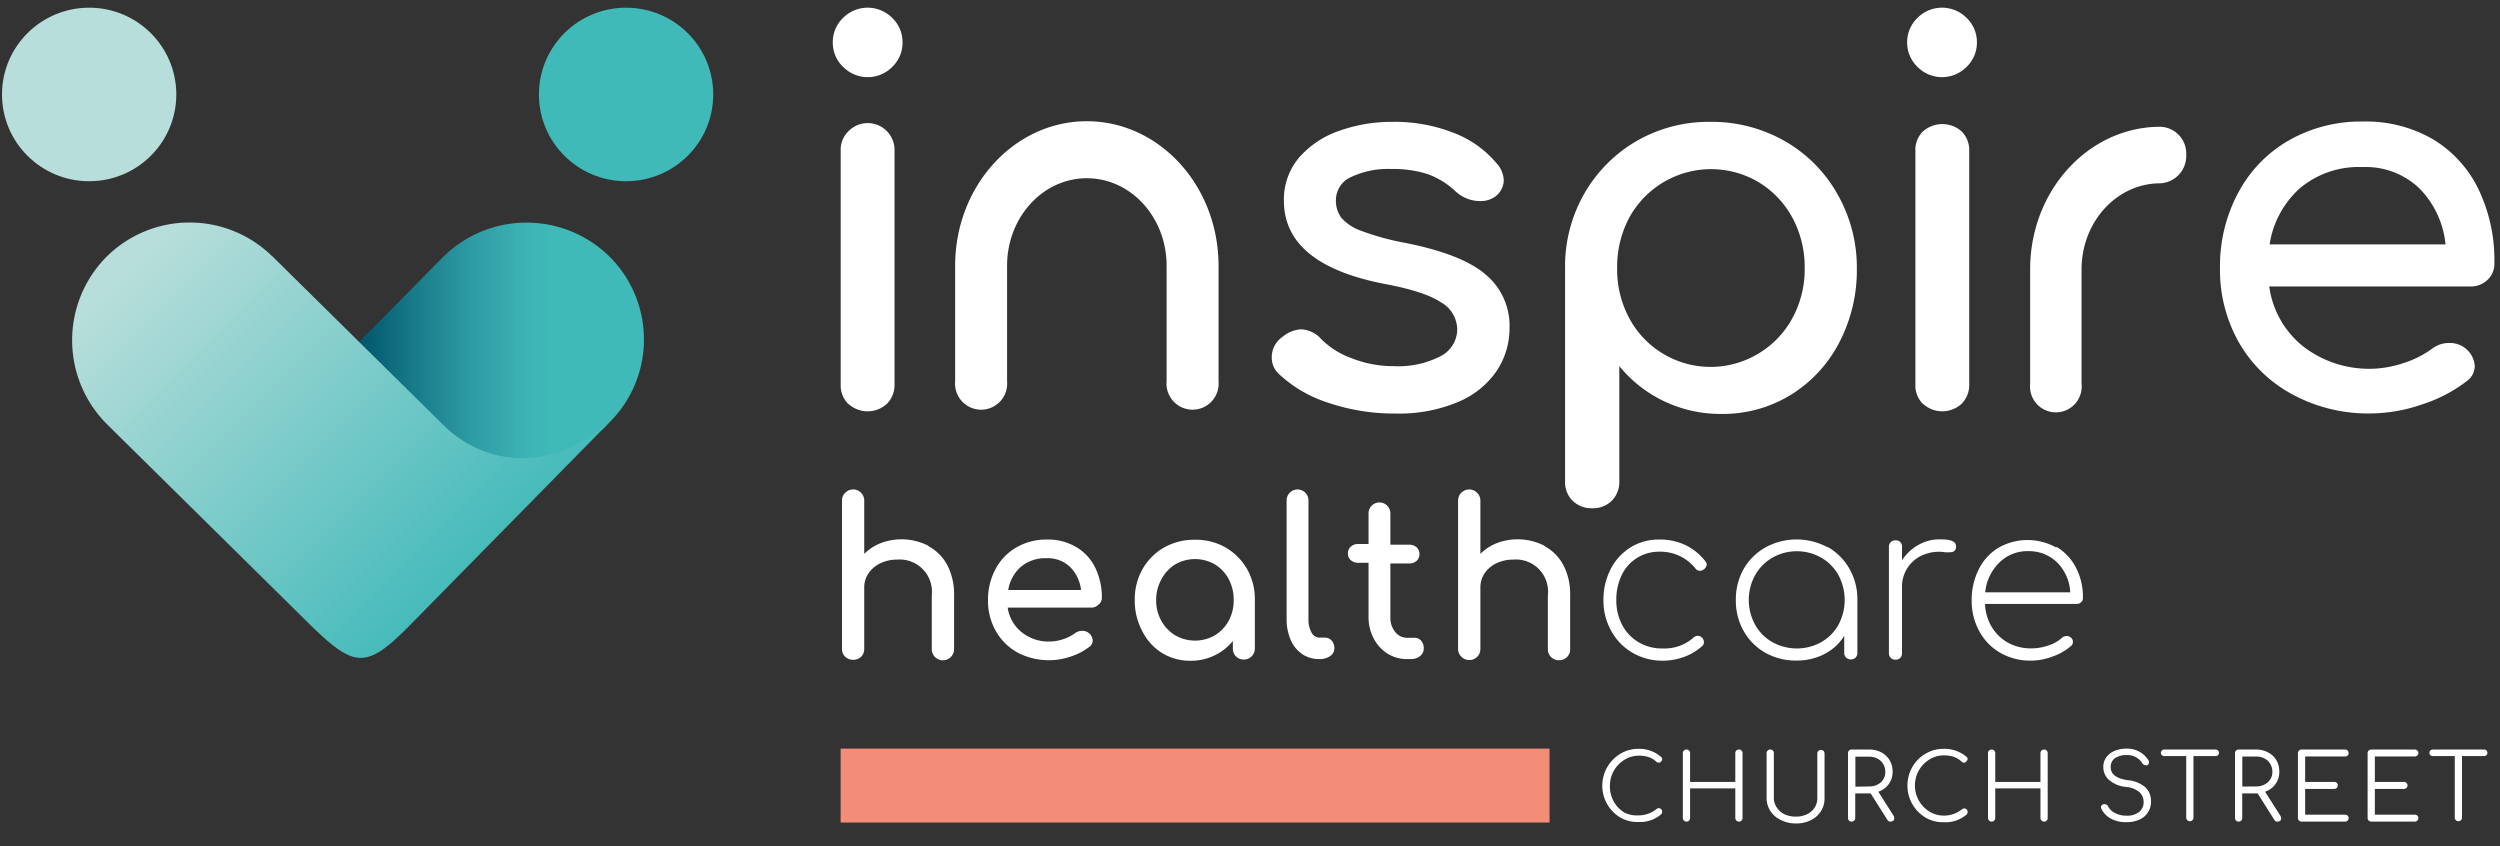
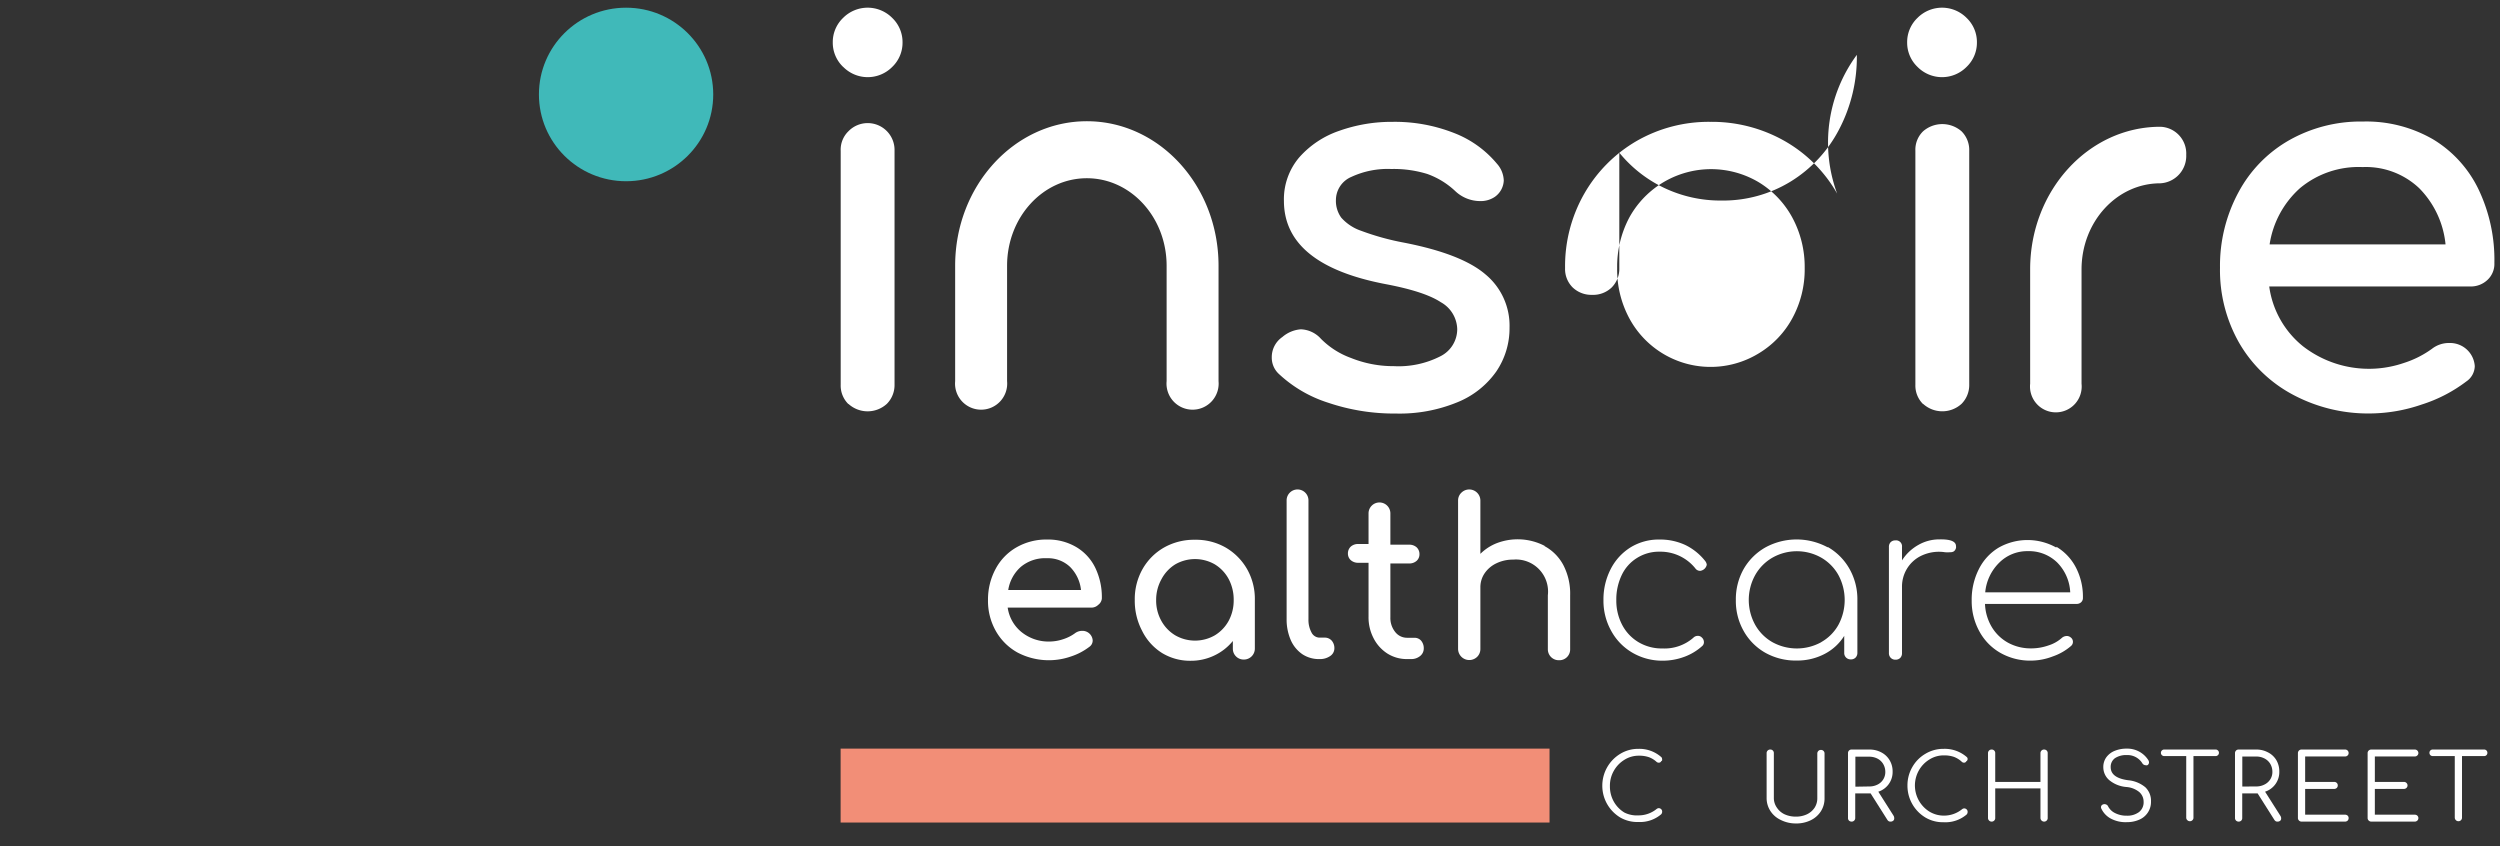
<svg xmlns="http://www.w3.org/2000/svg" id="Layer_1" data-name="Layer 1" viewBox="0 0 325 110">
  <rect x="0" y="0" width="325" height="110" fill="#333333" stroke="none" />
  <defs>
    <linearGradient id="linear-gradient" x1="46.46" y1="44.32" x2="83.71" y2="44.32" gradientUnits="userSpaceOnUse">
      <stop offset="0" stop-color="#00546c" />
      <stop offset="0.19" stop-color="#187988" />
      <stop offset="0.4" stop-color="#2e9ca3" />
      <stop offset="0.57" stop-color="#3bb1b3" />
      <stop offset="0.68" stop-color="#40b9b9" />
    </linearGradient>
    <linearGradient id="linear-gradient-2" x1="-335.24" y1="926.6" x2="-273.68" y2="926.6" gradientTransform="matrix(-0.71, -0.71, 0.71, -0.71, -829.44, 492.74)" gradientUnits="userSpaceOnUse">
      <stop offset="0" stop-color="#40b9b9" />
      <stop offset="1" stop-color="#b7deda" />
    </linearGradient>
  </defs>
-   <path d="M120.7,71a6,6,0,0,1,2.45,2.47,8.19,8.19,0,0,1,.88,3.92v7a1.45,1.45,0,1,1-2.9,0v-7a4.19,4.19,0,0,0-4.52-4.64,4.9,4.9,0,0,0-2.17.48,3.83,3.83,0,0,0-1.53,1.3,3.22,3.22,0,0,0-.56,1.84v8a1.42,1.42,0,0,1-.39,1,1.54,1.54,0,0,1-2.09,0,1.36,1.36,0,0,1-.41-1V65.07a1.35,1.35,0,0,1,.41-1,1.44,1.44,0,0,1,2.48,1V72a6.44,6.44,0,0,1,2.16-1.4,7.63,7.63,0,0,1,6.19.36Z" style="fill:#fff" />
  <path d="M142.77,78.63a1.27,1.27,0,0,1-.93.36H131a5,5,0,0,0,1.81,3.19,5.59,5.59,0,0,0,3.65,1.22,5.74,5.74,0,0,0,1.77-.31,5.39,5.39,0,0,0,1.52-.77,1.54,1.54,0,0,1,.94-.31,1.33,1.33,0,0,1,1.36,1.25,1,1,0,0,1-.45.84,8,8,0,0,1-2.4,1.25,8.74,8.74,0,0,1-6.92-.52A7.29,7.29,0,0,1,129.44,82a7.92,7.92,0,0,1-1-4,8.38,8.38,0,0,1,1-4.06,7,7,0,0,1,2.73-2.8,7.77,7.77,0,0,1,4-1,7.18,7.18,0,0,1,3.78,1,6.34,6.34,0,0,1,2.44,2.68,8.8,8.8,0,0,1,.85,4A1.16,1.16,0,0,1,142.77,78.63ZM132.7,73.7a5.07,5.07,0,0,0-1.63,3h9.46a5,5,0,0,0-1.42-3,4.16,4.16,0,0,0-3-1.13A4.92,4.92,0,0,0,132.7,73.7Z" style="fill:#fff" />
  <path d="M159.32,71.17A7.63,7.63,0,0,1,162.13,74a7.85,7.85,0,0,1,1,4v6.3a1.42,1.42,0,0,1-1.45,1.44,1.38,1.38,0,0,1-1-.41,1.39,1.39,0,0,1-.41-1v-1a6.89,6.89,0,0,1-2.42,1.89,7,7,0,0,1-3.06.68,7,7,0,0,1-3.71-1A7.08,7.08,0,0,1,148.47,82a8.35,8.35,0,0,1-.95-4,7.94,7.94,0,0,1,1-4,7.44,7.44,0,0,1,2.82-2.83,7.91,7.91,0,0,1,4-1A7.76,7.76,0,0,1,159.32,71.17Zm-1.39,11.42a5,5,0,0,0,1.8-1.89,5.61,5.61,0,0,0,.65-2.7,5.72,5.72,0,0,0-.65-2.72,5,5,0,0,0-1.8-1.91,5.15,5.15,0,0,0-5.15,0A5,5,0,0,0,151,75.28,5.51,5.51,0,0,0,150.3,78a5.41,5.41,0,0,0,.67,2.7,5,5,0,0,0,1.81,1.89,5.15,5.15,0,0,0,5.15,0Z" style="fill:#fff" />
  <path d="M169.31,85.05a4.33,4.33,0,0,1-1.52-1.86,6.74,6.74,0,0,1-.53-2.7V65.05a1.42,1.42,0,1,1,2.84,0V80.49a3.42,3.42,0,0,0,.39,1.72,1.19,1.19,0,0,0,1,.68h.71a1.2,1.2,0,0,1,.92.39,1.47,1.47,0,0,1,.35,1,1.2,1.2,0,0,1-.54,1,2.31,2.31,0,0,1-1.39.4h0A3.89,3.89,0,0,1,169.31,85.05Z" style="fill:#fff" />
  <path d="M184.74,83.28a1.52,1.52,0,0,1,.35,1,1.24,1.24,0,0,1-.47,1,1.81,1.81,0,0,1-1.2.4h-.52a4.72,4.72,0,0,1-2.54-.72,5.11,5.11,0,0,1-1.8-2,5.87,5.87,0,0,1-.65-2.8v-7H176.6a1.41,1.41,0,0,1-1-.34,1.13,1.13,0,0,1-.37-.85,1.2,1.2,0,0,1,.37-.91,1.41,1.41,0,0,1,1-.34h1.31V66.74a1.42,1.42,0,1,1,2.84,0v4.07h2.41a1.41,1.41,0,0,1,1,.34,1.2,1.2,0,0,1,.37.91,1.13,1.13,0,0,1-.37.85,1.41,1.41,0,0,1-1,.34h-2.41v7a2.9,2.9,0,0,0,.62,1.9,1.94,1.94,0,0,0,1.53.76h1A1.14,1.14,0,0,1,184.74,83.28Z" style="fill:#fff" />
  <path d="M200.8,71a6,6,0,0,1,2.44,2.47,8.08,8.08,0,0,1,.88,3.92v7a1.4,1.4,0,0,1-1.45,1.44,1.42,1.42,0,0,1-1.45-1.44v-7a4.17,4.17,0,0,0-4.51-4.64,4.91,4.91,0,0,0-2.18.48,3.83,3.83,0,0,0-1.53,1.3,3.21,3.21,0,0,0-.55,1.84v8a1.43,1.43,0,0,1-.4,1,1.46,1.46,0,0,1-2.5-1V65.07a1.39,1.39,0,0,1,.41-1,1.45,1.45,0,0,1,2.49,1V72a6.25,6.25,0,0,1,2.16-1.4,7.63,7.63,0,0,1,6.19.36Z" style="fill:#fff" />
  <path d="M212.21,84.85A7.32,7.32,0,0,1,209.45,82a8,8,0,0,1-1-4,8.61,8.61,0,0,1,.93-4A7.15,7.15,0,0,1,212,71.14a7,7,0,0,1,3.75-1,7.75,7.75,0,0,1,3.32.7,7.38,7.38,0,0,1,2.61,2.1.93.93,0,0,1,.2.48,1,1,0,0,1-.85.79.76.76,0,0,1-.65-.34,5.82,5.82,0,0,0-4.63-2.15,5.35,5.35,0,0,0-2.93.81,5.25,5.25,0,0,0-2,2.24,7.36,7.36,0,0,0-.7,3.26,6.78,6.78,0,0,0,.77,3.22A5.66,5.66,0,0,0,213,83.48a5.91,5.91,0,0,0,3.12.82,5.71,5.71,0,0,0,4-1.38.82.82,0,0,1,.59-.26.69.69,0,0,1,.51.2.81.81,0,0,1,.29.62.65.65,0,0,1-.23.51,7.1,7.1,0,0,1-2.33,1.4,8.08,8.08,0,0,1-2.84.5A7.67,7.67,0,0,1,212.21,84.85Z" style="fill:#fff" />
  <path d="M237.61,71.11A7.55,7.55,0,0,1,240.46,74a8,8,0,0,1,1,4v6.87a.87.87,0,0,1-.23.61.82.82,0,0,1-.63.24.82.82,0,0,1-.85-.85V82.66A6.51,6.51,0,0,1,237.22,85a7.63,7.63,0,0,1-3.65.87,8.07,8.07,0,0,1-4.06-1A7.41,7.41,0,0,1,226.66,82a7.91,7.91,0,0,1-1-4,8,8,0,0,1,1-4,7.55,7.55,0,0,1,2.85-2.84,8.48,8.48,0,0,1,8.1,0Zm-.86,12.37A5.84,5.84,0,0,0,239,81.22a6.83,6.83,0,0,0,0-6.45,5.93,5.93,0,0,0-2.23-2.27,6.44,6.44,0,0,0-6.36,0,6,6,0,0,0-2.24,2.27,6.68,6.68,0,0,0,0,6.45,5.93,5.93,0,0,0,2.24,2.26,6.58,6.58,0,0,0,6.36,0Z" style="fill:#fff" />
  <path d="M254.28,71a.71.71,0,0,1,0,.23.79.79,0,0,1-.27.44.9.9,0,0,1-.5.12,4.68,4.68,0,0,1-.67,0,4.82,4.82,0,0,0-.69-.06,5.34,5.34,0,0,0-2.53.59,4.41,4.41,0,0,0-1.73,1.64,4.47,4.47,0,0,0-.63,2.35v8.6a.86.86,0,0,1-.22.61.84.84,0,0,1-.63.24.82.82,0,0,1-.61-.24.84.84,0,0,1-.24-.61V71.1a.84.84,0,0,1,.24-.63.85.85,0,0,1,.61-.22.77.77,0,0,1,.85.85v1.75a6,6,0,0,1,2.11-2,5.47,5.47,0,0,1,2.78-.73Q254.28,70.08,254.28,71Z" style="fill:#fff" />
  <path d="M267.33,71.08a6.75,6.75,0,0,1,2.54,2.7,8.26,8.26,0,0,1,.91,3.93.75.75,0,0,1-.23.58.85.85,0,0,1-.6.22h-11.9a6.33,6.33,0,0,0,.88,3,5.66,5.66,0,0,0,2.13,2.05,6.13,6.13,0,0,0,3,.73,6.74,6.74,0,0,0,2.23-.38,4.75,4.75,0,0,0,1.77-1,1,1,0,0,1,.6-.23.77.77,0,0,1,.51.17.71.71,0,0,1,.06,1.13,7.22,7.22,0,0,1-2.38,1.36,8,8,0,0,1-2.79.54,7.83,7.83,0,0,1-4-1,7.1,7.1,0,0,1-2.74-2.8,8.13,8.13,0,0,1-1-4,8.77,8.77,0,0,1,.93-4.09,6.78,6.78,0,0,1,2.58-2.8,7.63,7.63,0,0,1,7.5,0Zm-7.44,2.08A6.18,6.18,0,0,0,258.08,77h11.05a5.89,5.89,0,0,0-1.7-3.88,5.25,5.25,0,0,0-3.81-1.47A5.14,5.14,0,0,0,259.89,73.16Z" style="fill:#fff" />
  <path d="M172.68,52.36a16.81,16.81,0,0,1-6.45-3.77,2.87,2.87,0,0,1-.9-2.12,3.17,3.17,0,0,1,1.38-2.66,4.14,4.14,0,0,1,2.4-1,3.69,3.69,0,0,1,2.61,1.23,10.56,10.56,0,0,0,3.92,2.5,14.71,14.71,0,0,0,5.56,1.06,11.94,11.94,0,0,0,6.08-1.3,3.94,3.94,0,0,0,2.16-3.49,4.12,4.12,0,0,0-2.13-3.52c-1.42-.94-3.82-1.72-7.21-2.36q-13.18-2.53-13.19-10.81a8.4,8.4,0,0,1,2-5.67A12.19,12.19,0,0,1,174.12,17,20.27,20.27,0,0,1,181,15.84a21,21,0,0,1,8,1.44,13.63,13.63,0,0,1,5.6,4,3.44,3.44,0,0,1,.89,2.19,2.73,2.73,0,0,1-1.16,2.12,3.26,3.26,0,0,1-1.93.55,4.71,4.71,0,0,1-3.22-1.3,10.37,10.37,0,0,0-3.65-2.23,14.8,14.8,0,0,0-4.67-.64A11.23,11.23,0,0,0,175.67,23a3.28,3.28,0,0,0-2,3,3.71,3.71,0,0,0,.69,2.29A6.05,6.05,0,0,0,176.94,30a33.37,33.37,0,0,0,5.56,1.54Q190,33,193.11,35.67a8.65,8.65,0,0,1,3.13,6.91,10,10,0,0,1-1.72,5.71,11.39,11.39,0,0,1-5.05,4,19.71,19.71,0,0,1-8,1.47A26.74,26.74,0,0,1,172.68,52.36Z" style="fill:#fff" />
-   <path d="M238.83,25.17A18.16,18.16,0,0,0,232,18.33a19.14,19.14,0,0,0-9.65-2.49,18.79,18.79,0,0,0-9.59,2.49,18.59,18.59,0,0,0-6.8,6.84,19,19,0,0,0-2.5,9.68V62.59a3.37,3.37,0,0,0,1,2.53,3.51,3.51,0,0,0,2.51.95,3.47,3.47,0,0,0,2.54-.95,3.43,3.43,0,0,0,1-2.53v-15a16.83,16.83,0,0,0,5.84,4.58,17,17,0,0,0,7.42,1.64,16.81,16.81,0,0,0,9-2.46,17.28,17.28,0,0,0,6.32-6.8,20.29,20.29,0,0,0,2.3-9.68A19.21,19.21,0,0,0,238.83,25.17ZM233,41.38a12,12,0,0,1-4.4,4.58,12,12,0,0,1-16.79-4.58,13.37,13.37,0,0,1-1.58-6.53,13.61,13.61,0,0,1,1.58-6.57,12.13,12.13,0,0,1,16.79-4.61,12.12,12.12,0,0,1,4.4,4.61,13.51,13.51,0,0,1,1.61,6.57A13.28,13.28,0,0,1,233,41.38Z" style="fill:#fff" />
+   <path d="M238.83,25.17A18.16,18.16,0,0,0,232,18.33a19.14,19.14,0,0,0-9.65-2.49,18.79,18.79,0,0,0-9.59,2.49,18.59,18.59,0,0,0-6.8,6.84,19,19,0,0,0-2.5,9.68a3.37,3.37,0,0,0,1,2.53,3.51,3.51,0,0,0,2.51.95,3.47,3.47,0,0,0,2.54-.95,3.43,3.43,0,0,0,1-2.53v-15a16.83,16.83,0,0,0,5.84,4.58,17,17,0,0,0,7.42,1.64,16.81,16.81,0,0,0,9-2.46,17.28,17.28,0,0,0,6.32-6.8,20.29,20.29,0,0,0,2.3-9.68A19.21,19.21,0,0,0,238.83,25.17ZM233,41.38a12,12,0,0,1-4.4,4.58,12,12,0,0,1-16.79-4.58,13.37,13.37,0,0,1-1.58-6.53,13.61,13.61,0,0,1,1.58-6.57,12.13,12.13,0,0,1,16.79-4.61,12.12,12.12,0,0,1,4.4,4.61,13.51,13.51,0,0,1,1.61,6.57A13.28,13.28,0,0,1,233,41.38Z" style="fill:#fff" />
  <path d="M249.27,8.69a4.35,4.35,0,0,1-1.34-3.18,4.35,4.35,0,0,1,1.34-3.18,4.5,4.5,0,0,1,6.39,0A4.35,4.35,0,0,1,257,5.51a4.35,4.35,0,0,1-1.34,3.18,4.48,4.48,0,0,1-6.39,0ZM250,52.53a3.37,3.37,0,0,1-1-2.5V19.6a3.33,3.33,0,0,1,1-2.53,3.8,3.8,0,0,1,5,0,3.42,3.42,0,0,1,1,2.53V50a3.46,3.46,0,0,1-1,2.5,3.71,3.71,0,0,1-5,0Z" style="fill:#fff" />
  <path d="M109.6,8.69a4.35,4.35,0,0,1-1.34-3.18,4.35,4.35,0,0,1,1.34-3.18,4.5,4.5,0,0,1,6.39,0,4.35,4.35,0,0,1,1.34,3.18A4.35,4.35,0,0,1,116,8.69a4.48,4.48,0,0,1-6.39,0Zm.69,43.84a3.37,3.37,0,0,1-1-2.5V19.6a3.33,3.33,0,0,1,1-2.53,3.49,3.49,0,0,1,6,2.53V50a3.46,3.46,0,0,1-1,2.5,3.7,3.7,0,0,1-5,0Z" style="fill:#fff" />
  <path d="M323.37,36.39a3.13,3.13,0,0,1-2.27.85H295A12.06,12.06,0,0,0,299.37,45a14,14,0,0,0,13.12,2.19,12.84,12.84,0,0,0,3.67-1.85,3.58,3.58,0,0,1,2.27-.75,3.22,3.22,0,0,1,3.29,3,2.46,2.46,0,0,1-1.1,2,19.08,19.08,0,0,1-5.8,3,21,21,0,0,1-6.63,1.16,20.74,20.74,0,0,1-10.09-2.43,17.59,17.59,0,0,1-7-6.73,19.08,19.08,0,0,1-2.5-9.78A20.11,20.11,0,0,1,291,25a17,17,0,0,1,6.59-6.77,18.87,18.87,0,0,1,9.58-2.43,17.34,17.34,0,0,1,9.14,2.32,15.36,15.36,0,0,1,5.9,6.5,21.25,21.25,0,0,1,2.06,9.57A2.84,2.84,0,0,1,323.37,36.39ZM299,24.46a12.27,12.27,0,0,0-3.95,7.31h22.87a12.05,12.05,0,0,0-3.43-7.31,10.09,10.09,0,0,0-7.35-2.74A11.9,11.9,0,0,0,299,24.46Z" style="fill:#fff" />
  <path d="M210.64,106.28a4.86,4.86,0,0,1-1.71-1.75,4.79,4.79,0,0,1-.63-2.41A4.84,4.84,0,0,1,210.63,98a4.48,4.48,0,0,1,2.36-.65,4.31,4.31,0,0,1,2.95,1.05.33.33,0,0,1,.13.28.26.26,0,0,1,0,.17.25.25,0,0,1-.13.12.2.2,0,0,1-.11.13.35.35,0,0,1-.18.05.44.44,0,0,1-.3-.11,3,3,0,0,0-1-.61,3.89,3.89,0,0,0-1.29-.19,3.47,3.47,0,0,0-1.88.53,3.94,3.94,0,0,0-1.38,1.43,3.89,3.89,0,0,0-.51,2,4,4,0,0,0,.5,2,3.87,3.87,0,0,0,1.38,1.43A3.6,3.6,0,0,0,213,106a3.71,3.71,0,0,0,2.37-.84.5.5,0,0,1,.27-.1.46.46,0,0,1,.31.13.42.42,0,0,1,.13.33.48.48,0,0,1-.13.34,4.24,4.24,0,0,1-2.95,1A4.47,4.47,0,0,1,210.64,106.28Z" style="fill:#fff" />
-   <path d="M218.91,106.67a.45.45,0,0,1-.14-.33V97.91a.46.46,0,0,1,.14-.34.44.44,0,0,1,.33-.13.45.45,0,0,1,.47.47v3.74h5.88V97.91a.46.46,0,0,1,.14-.34.44.44,0,0,1,.33-.13.45.45,0,0,1,.47.47v8.43a.44.44,0,0,1-.13.33.46.46,0,0,1-.34.14.48.48,0,0,1-.47-.47v-3.85h-5.88v3.85a.44.44,0,0,1-.13.33.46.46,0,0,1-.34.14A.45.45,0,0,1,218.91,106.67Z" style="fill:#fff" />
  <path d="M231.47,106.58a3.23,3.23,0,0,1-1.33-1.17,3.09,3.09,0,0,1-.48-1.7v-5.8a.46.46,0,0,1,.14-.34.45.45,0,0,1,.34-.13.44.44,0,0,1,.33.13.45.45,0,0,1,.13.34v5.8A2.18,2.18,0,0,0,231,105a2.44,2.44,0,0,0,1,.86,3.43,3.43,0,0,0,1.46.3,3.31,3.31,0,0,0,1.44-.3,2.48,2.48,0,0,0,1-.86,2.25,2.25,0,0,0,.35-1.24v-5.8a.46.46,0,0,1,.14-.34.43.43,0,0,1,.33-.13.45.45,0,0,1,.47.47v5.8a3.09,3.09,0,0,1-.47,1.7,3.26,3.26,0,0,1-1.32,1.17,4.24,4.24,0,0,1-1.92.42A4.35,4.35,0,0,1,231.47,106.58Z" style="fill:#fff" />
  <path d="M246.25,106.41a.36.36,0,0,1-.14.29.54.54,0,0,1-.35.11.48.48,0,0,1-.24-.06.59.59,0,0,1-.17-.18l-2.17-3.43h-2v3.2a.46.46,0,0,1-.14.34.47.47,0,0,1-.33.13.49.49,0,0,1-.34-.13.45.45,0,0,1-.13-.34V97.91a.45.45,0,0,1,.47-.47H243a3.22,3.22,0,0,1,1.57.37,2.69,2.69,0,0,1,1.07,1,2.81,2.81,0,0,1,.4,1.5,2.68,2.68,0,0,1-1.86,2.61l2,3.15A.68.68,0,0,1,246.25,106.41ZM243,102.24a2.33,2.33,0,0,0,1.09-.25,1.8,1.8,0,0,0,1-1.66,2,2,0,0,0-.27-1,1.83,1.83,0,0,0-.75-.71,2.34,2.34,0,0,0-1.1-.25H241.2v3.9Z" style="fill:#fff" />
  <path d="M250.31,106.28a4.82,4.82,0,0,1-2.34-4.16,4.73,4.73,0,0,1,.63-2.4A4.66,4.66,0,0,1,250.29,98a4.54,4.54,0,0,1,2.37-.65,4.36,4.36,0,0,1,3,1.05.33.33,0,0,1,.13.28.34.34,0,0,1-.05.17.25.25,0,0,1-.13.12.23.23,0,0,1-.11.13.37.37,0,0,1-.18.05A.44.44,0,0,1,255,99a3.08,3.08,0,0,0-1-.61,3.89,3.89,0,0,0-1.29-.19,3.45,3.45,0,0,0-1.88.53,3.94,3.94,0,0,0-1.38,1.43,4,4,0,0,0,1.36,5.34,3.61,3.61,0,0,0,1.9.53,3.73,3.73,0,0,0,2.37-.84.5.5,0,0,1,.27-.1.46.46,0,0,1,.31.13.42.42,0,0,1,.13.33.48.48,0,0,1-.13.34,4.26,4.26,0,0,1-3,1A4.45,4.45,0,0,1,250.31,106.28Z" style="fill:#fff" />
  <path d="M258.58,106.67a.45.45,0,0,1-.14-.33V97.91a.46.46,0,0,1,.14-.34.44.44,0,0,1,.33-.13.45.45,0,0,1,.47.47v3.74h5.88V97.91a.46.46,0,0,1,.14-.34.44.44,0,0,1,.33-.13.45.45,0,0,1,.47.47v8.43a.44.44,0,0,1-.13.33.46.46,0,0,1-.34.14.48.48,0,0,1-.47-.47v-3.85h-5.88v3.85a.44.44,0,0,1-.13.33.46.46,0,0,1-.34.14A.45.45,0,0,1,258.58,106.67Z" style="fill:#fff" />
  <path d="M274.45,106.44a2.82,2.82,0,0,1-1.27-1.31.32.32,0,0,1-.05-.19.36.36,0,0,1,.13-.29.5.5,0,0,1,.34-.11.53.53,0,0,1,.27.08.46.46,0,0,1,.19.22,2,2,0,0,0,.92.87,3.25,3.25,0,0,0,1.5.33,2.53,2.53,0,0,0,1.59-.47,1.6,1.6,0,0,0,.6-1.33,1.67,1.67,0,0,0-.56-1.27,3,3,0,0,0-1.68-.66,4,4,0,0,1-2.2-.87,2.21,2.21,0,0,1-.8-1.72,2.15,2.15,0,0,1,.39-1.27,2.52,2.52,0,0,1,1.09-.84,4.07,4.07,0,0,1,1.57-.29,3.26,3.26,0,0,1,1.67.42,3.22,3.22,0,0,1,1.14,1.09.57.57,0,0,1,.08.29.4.4,0,0,1-.22.36.46.46,0,0,1-.21,0,.55.55,0,0,1-.25-.07.5.5,0,0,1-.19-.19,2.26,2.26,0,0,0-2-1.06,2.64,2.64,0,0,0-1.55.4,1.38,1.38,0,0,0-.56,1.17c0,.93.76,1.5,2.27,1.7a4.07,4.07,0,0,1,2.23.91,2.43,2.43,0,0,1,.74,1.84,2.5,2.5,0,0,1-1.53,2.38,3.93,3.93,0,0,1-1.59.32A4.07,4.07,0,0,1,274.45,106.44Z" style="fill:#fff" />
  <path d="M288.33,97.56a.39.39,0,0,1,.13.31.38.38,0,0,1-.13.3.41.41,0,0,1-.31.12h-2.87v8a.44.44,0,0,1-.13.33.46.46,0,0,1-.34.14.47.47,0,0,1-.33-.14.45.45,0,0,1-.14-.33v-8h-2.85a.4.4,0,0,1-.31-.12.38.38,0,0,1-.13-.3.39.39,0,0,1,.13-.31.4.4,0,0,1,.31-.12H288A.41.41,0,0,1,288.33,97.56Z" style="fill:#fff" />
  <path d="M296.55,106.41a.35.35,0,0,1-.13.29.54.54,0,0,1-.35.11.43.43,0,0,1-.24-.06.59.59,0,0,1-.17-.18l-2.17-3.43h-2v3.2a.45.45,0,0,1-.13.34.49.49,0,0,1-.34.13.49.49,0,0,1-.33-.13.46.46,0,0,1-.14-.34V97.91a.46.46,0,0,1,.14-.34.44.44,0,0,1,.33-.13h2.26a3.18,3.18,0,0,1,1.56.37,2.65,2.65,0,0,1,1.08,1,2.89,2.89,0,0,1,.39,1.5,2.68,2.68,0,0,1-1.85,2.61l2,3.15A.58.58,0,0,1,296.55,106.41Zm-3.26-4.17a2.33,2.33,0,0,0,1.09-.25,1.86,1.86,0,0,0,.76-.68,1.78,1.78,0,0,0,.27-1,2,2,0,0,0-.27-1,1.86,1.86,0,0,0-.76-.71,2.28,2.28,0,0,0-1.09-.25H291.5v3.9Z" style="fill:#fff" />
  <path d="M298.87,106.67a.45.45,0,0,1-.14-.33V97.91a.46.46,0,0,1,.47-.47h5.65a.45.45,0,0,1,.34.13.44.44,0,0,1,.13.32.41.41,0,0,1-.13.32.45.45,0,0,1-.34.13h-5.18v3.31h3.77a.45.45,0,0,1,.34.13.44.44,0,0,1,.13.33.44.44,0,0,1-.13.32.48.48,0,0,1-.34.13h-3.77v3.35h5.18a.49.49,0,0,1,.34.12.42.42,0,0,1,.13.32.44.44,0,0,1-.13.33.49.49,0,0,1-.34.13H299.2A.47.47,0,0,1,298.87,106.67Z" style="fill:#fff" />
  <path d="M307.93,106.67a.45.45,0,0,1-.14-.33V97.91a.46.46,0,0,1,.14-.34.48.48,0,0,1,.33-.13h5.66a.46.46,0,0,1,.47.45.42.42,0,0,1-.14.32.44.44,0,0,1-.33.13h-5.19v3.31h3.78a.44.44,0,0,1,.33.13.45.45,0,0,1,.14.33.45.45,0,0,1-.14.32.48.48,0,0,1-.33.13h-3.78v3.35h5.19a.48.48,0,0,1,.33.12.43.43,0,0,1,.14.32.45.45,0,0,1-.14.33.49.49,0,0,1-.33.13h-5.66A.49.49,0,0,1,307.93,106.67Z" style="fill:#fff" />
  <path d="M323.24,97.56a.41.41,0,0,1,.12.31.41.41,0,0,1-.12.3.41.41,0,0,1-.31.12h-2.87v8a.44.44,0,0,1-.13.33.46.46,0,0,1-.34.14.48.48,0,0,1-.47-.47v-8h-2.86a.43.43,0,0,1-.31-.12.41.41,0,0,1-.12-.3.41.41,0,0,1,.12-.31.43.43,0,0,1,.31-.12h6.67A.41.41,0,0,1,323.24,97.56Z" style="fill:#fff" />
  <rect x="109.28" y="97.32" width="92.16" height="9.61" style="fill:#f28e77" />
  <path d="M158.41,34.55v15a3.39,3.39,0,1,1-6.75,0v-15c0-6.29-4.64-11.38-10.37-11.38s-10.37,5.09-10.37,11.38v15a3.39,3.39,0,1,1-6.75,0v-15c0-10.41,7.7-18.79,17.12-18.79S158.41,24.14,158.41,34.55Z" style="fill:#fff" />
  <path d="M284.21,20.13a3.56,3.56,0,0,1-3.37,3.7c-5.66,0-10.24,5-10.24,11.21V49.88a3.36,3.36,0,1,1-6.68,0V35c0-10.26,7.62-18.52,16.92-18.52A3.48,3.48,0,0,1,284.21,20.13Z" style="fill:#fff" />
-   <ellipse cx="11.59" cy="12.28" rx="11.33" ry="11.28" style="fill:#b7deda" />
  <ellipse cx="81.39" cy="12.28" rx="11.33" ry="11.28" style="fill:#40b9b9" />
-   <path d="M79.34,54.8l-.37.38a15.39,15.39,0,0,1-21.61.17h0L46.46,44.68,57.55,33.46a15.39,15.39,0,0,1,21.62-.17h0a15.2,15.2,0,0,1,.17,21.51Z" style="fill-rule:evenodd;fill:url(#linear-gradient)" />
-   <path d="M35.38,33.29,57.56,55.18C63.44,61,72,61,78.75,55.25c0,0,.1,0,.06.07L53.56,81c-5.87,6-7.34,6-13.3.16l-26.34-26a15.41,15.41,0,0,1-.17-21.68h0a15.32,15.32,0,0,1,21.63-.17Z" style="fill-rule:evenodd;fill:url(#linear-gradient-2)" />
</svg>